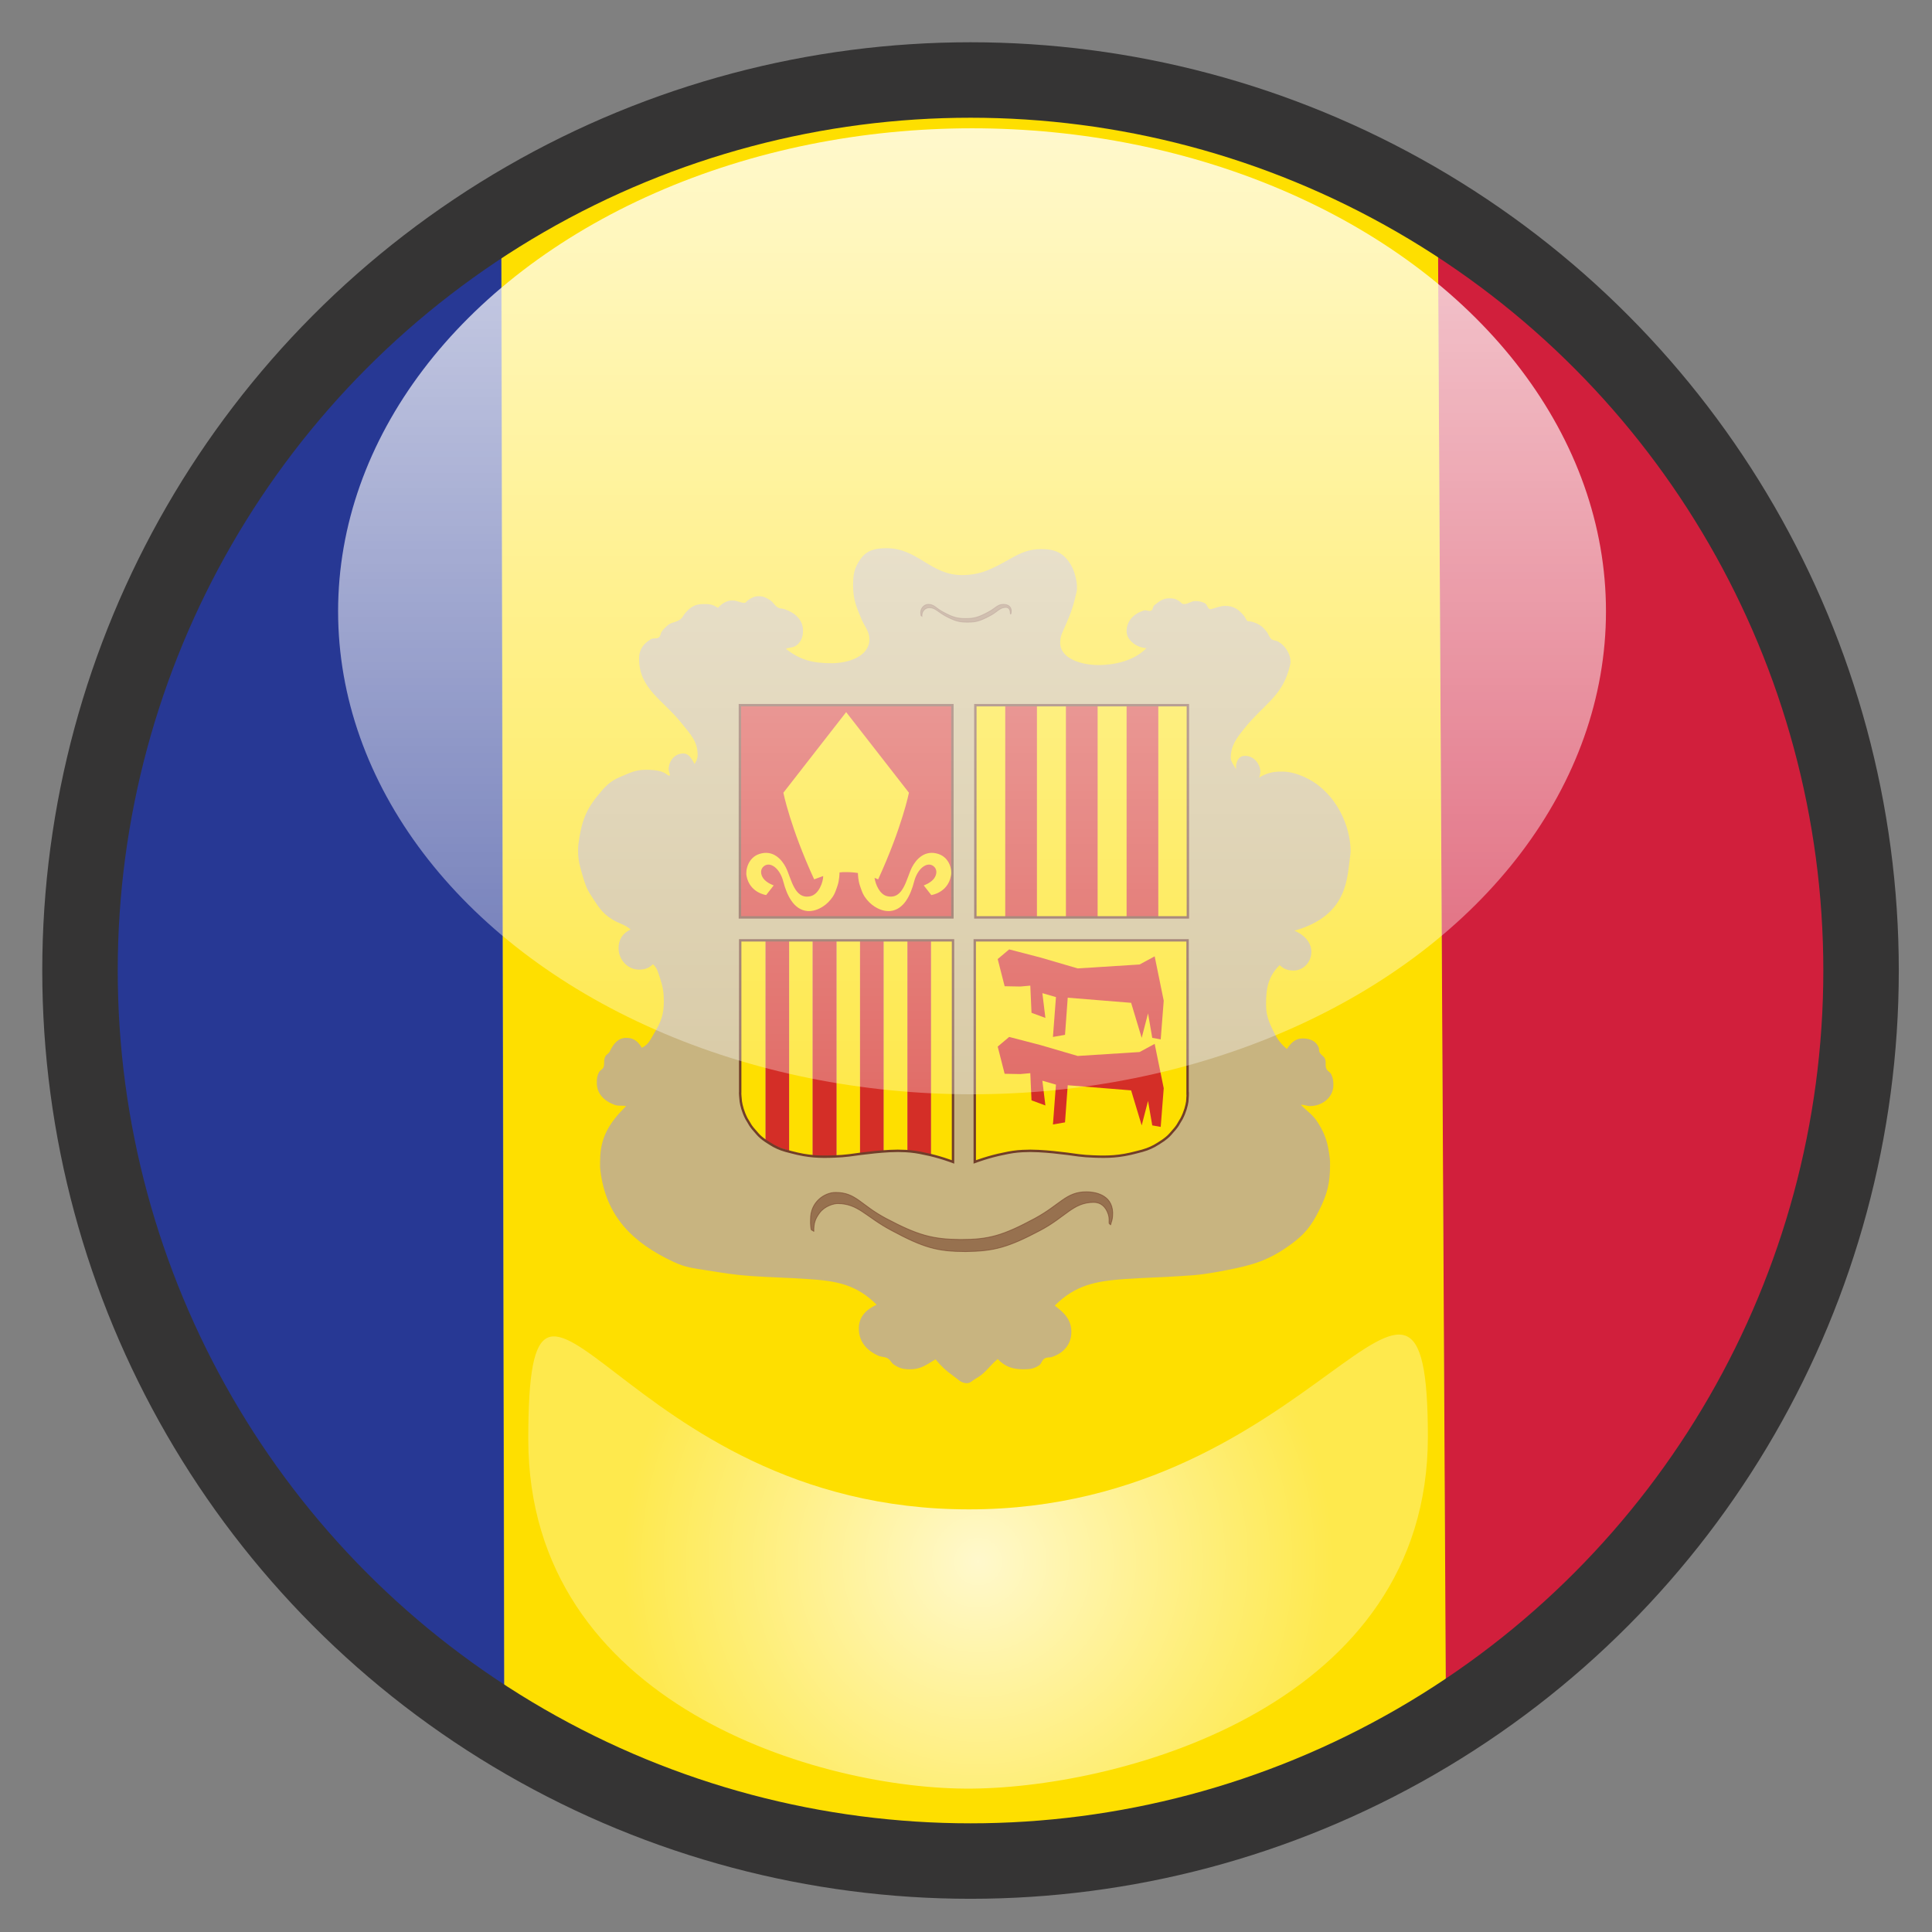
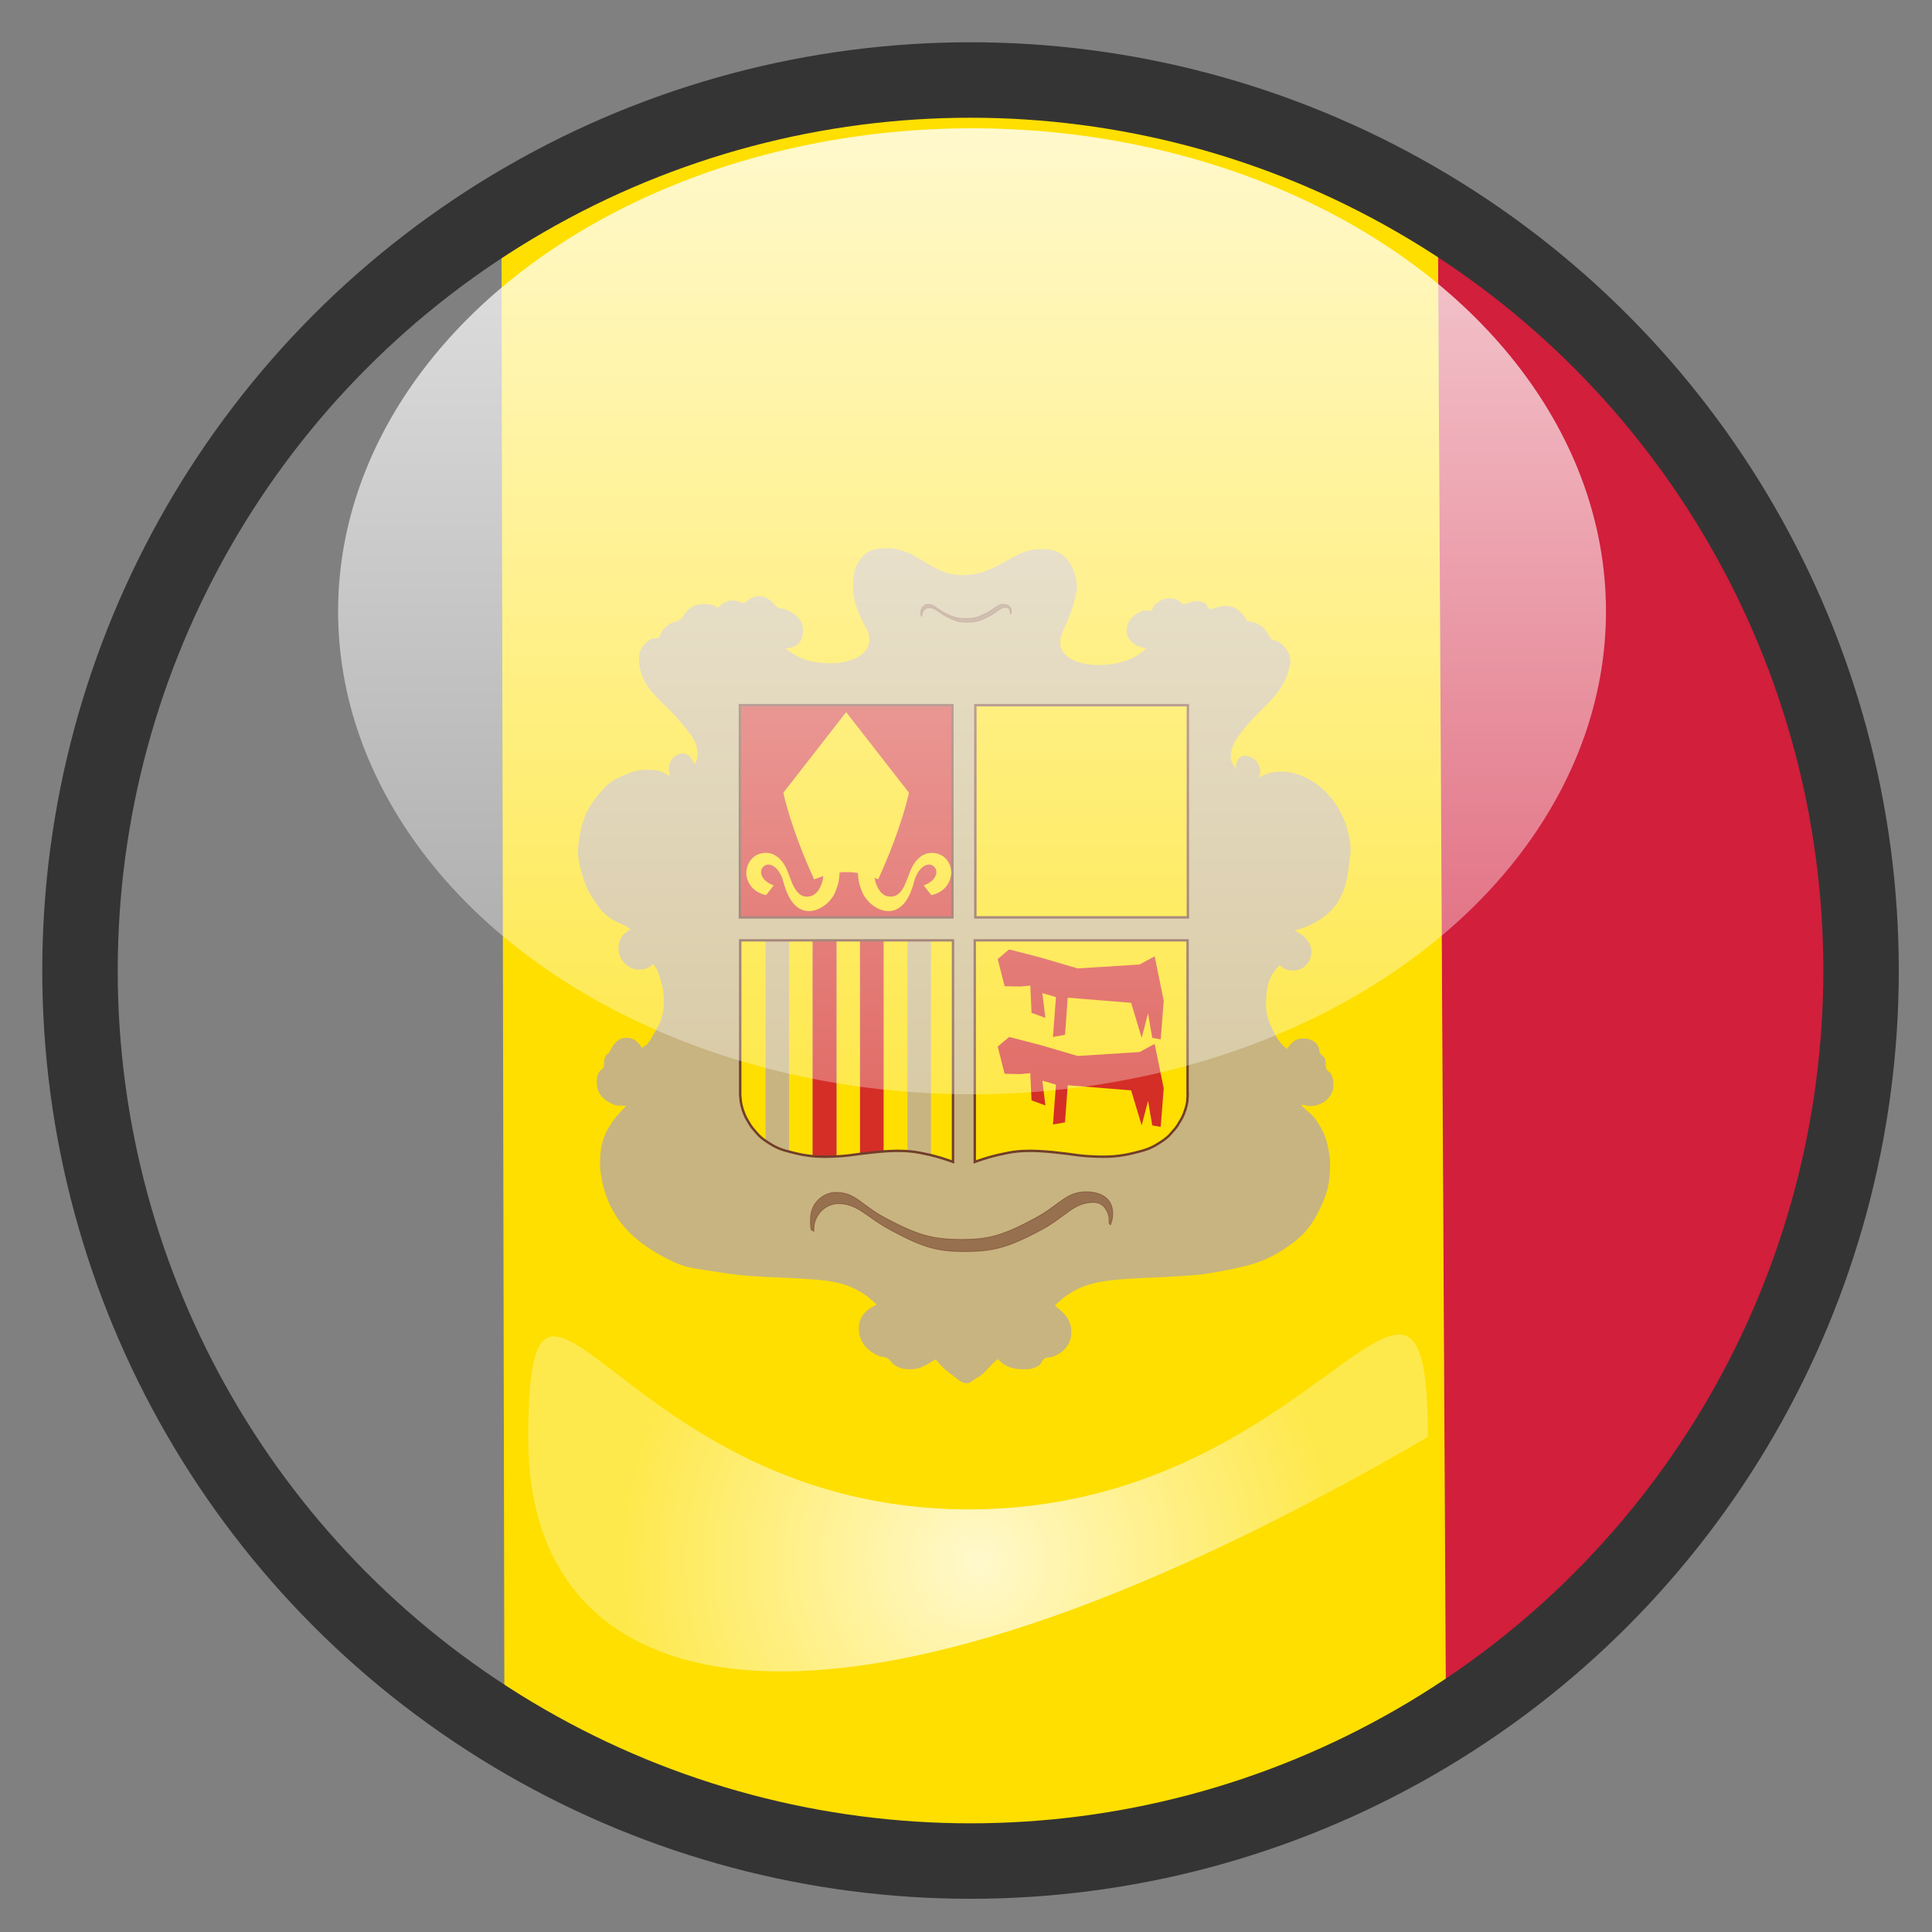
<svg xmlns="http://www.w3.org/2000/svg" version="1.1" x="0px" y="0px" width="640px" height="640px" viewBox="0 0 640 640" style="enable-background:new 0 0 640 640;" xml:space="preserve">
  <rect x="0" y="0" width="640" height="640" fill="#808080" stroke="none" />
  <g id="Layer_1">
    <g id="Layer_2_1_">
      <g id="Layer_2_copy">
		</g>
    </g>
    <g id="Layer_7">
      <g>
        <path style="fill:none;" d="M180.1,61c-2.4,1.3-4.8,2.6-7.1,4v0.4C175.3,63.9,177.7,62.4,180.1,61z" />
        <path style="fill:none;" d="M169,573.7c1.7,1,3.5,2.1,5.2,3.1c-1.8-1.1-3.5-2.2-5.2-3.4V573.7z" />
        <path style="fill:#D11F3C;" d="M476.3,70l2.6,499.4C561,517,615.4,425.1,615.4,320.5C615.5,214.8,559.9,122.1,476.3,70z" />
-         <path style="fill:#273894;" d="M167,572l-1-502c2.3-1.6,4.6-3.1,6.9-4.6V65C84.8,116,25.5,211.3,25.5,320.5     C25.5,428,83.1,522.1,169,573.7v-0.3C168.4,572.9,167.7,572.5,167,572z" />
        <path style="fill:#FEDF00;" d="M320.5,25.5c-50.8,0-98.7,12.9-140.4,35.5c-2.4,1.4-4.8,2.9-7.1,4.4s-4.6,3-6.9,4.6l1,502     c0.7,0.5,1.4,0.9,2,1.4c1.7,1.2,3.5,2.3,5.2,3.4c43.1,24.6,93,38.7,146.2,38.7c58.3,0,112.7-16.9,158.5-46.1L476.3,70     C431.1,41.8,377.7,25.5,320.5,25.5z" />
      </g>
    </g>
    <g id="Layer_5">
      <path style="fill:#C8B480;" d="M293.7,181.6c10.3,0,14.6,8.9,24.9,8.9c6.4,0,10.1-2.1,15.7-5.2c3.9-2.2,6.4-3.4,10.8-3.4    c4.6,0,7.4,1.4,9.7,5.3c1.3,2.2,2.4,6.5,1.8,9c-1.1,4.7-1.8,6.8-3.7,11.1c-0.9,2.1-1.7,3.3-1.7,5.6c0,5.5,7.5,7.4,12.5,7.4    c1.1,0,10.4,0.2,16.1-5.6c-3.1-0.1-6.6-2.5-6.6-5.6c0-3.5,2.5-5.9,5.8-6.9c0.6-0.2,1.7,0.4,2.3,0.1c0.8-0.4,0.4-1.3,1.2-1.9    c1.7-1.3,2.7-2.2,4.9-2.2c1.4,0,2.2,0.2,3.3,1c0.6,0.4,0.8,0.9,1.5,0.9c1.5,0,2.3-1,3.8-1c1.2,0,2,0.2,3.1,0.7    c0.9,0.5,0.9,2,1.9,2c0.5,0,3.2-1.1,4.7-1.1c3,0,4.5,1.1,6.4,3.3c0.5,0.6,0.8,1.8,1.4,1.8c1.1,0,3.5,0.7,5,2.2    c0.7,0.7,0.9,1,1.4,1.7c0.3,0.6,0.9,1.9,1.5,2.2c0.7,0.3,1.3,0.2,2.3,0.8c2.2,1.4,3.8,4,3.8,6.5c0,0.8-0.4,2-0.6,2.8    c-2.5,8.8-8.5,11.6-14.6,19.2c-2.6,3.2-4.6,5.8-4.6,9.9c0,1,1.2,2.8,1.8,3.7c-0.3-1.9,0.6-4.3,2.6-4.4c2.8-0.2,5,2,5.4,4.8    c0.1,0.7-0.2,1.8-0.4,2.4c1.5-1,3.5-1.7,5.3-1.9c0.8-0.1,1.7-0.1,2.6-0.1c4.5,0.1,9.5,2.6,12.5,5.2c9.2,7.8,10.3,19.3,9.8,22.5    c-1.1,7.1-0.4,19.9-18.5,25c3.3,1.4,5.6,3.9,5.6,7c0,3.4-2.6,6.2-5.9,6.2c-1.9,0-3.3-0.5-4.6-1.8c-3.8,3.8-4.5,7.6-4.5,12.9    c0,3.2,0.6,5.1,1.9,7.9c1.4,3,2.4,4.8,5,7c1.3-2,2.8-3.5,5.2-3.5c2.4,0,4.4,0.8,5.3,2.9c0.3,0.7,0,1.2,0.4,1.8    c0.4,0.8,1.1,1,1.6,1.8c0.7,1.3,0,2.3,0.6,3.6c0.4,0.8,1.2,1,1.6,1.8c0.6,1.3,0.7,2.2,0.7,3.6c0,4-3.7,6.9-7.7,6.9    c-1.2,0-1.9-0.5-3.1-0.4c2.3,2.3,4.1,3.3,5.8,6.1c2.5,4,3.2,6.8,3.8,11.5c0.1,0.9,0.1,1.4,0.1,2.3c0,6-0.9,9.6-3.6,15    c-2.6,5.2-4.8,8-9.5,11.4c-7.3,5.3-12.6,6.8-21.4,8.5c-5.7,1.1-8.9,1.6-14.7,1.9c-7.4,0.5-11.6,0.5-18.9,1    c-9.6,0.7-16.3,2-23.1,8.8c3.2,2.4,5.5,4.7,5.5,8.7c0,4.1-2.5,7-6.4,8.3c-0.9,0.3-1.6,0-2.4,0.5c-1,0.5-1,1.7-1.9,2.3    c-1.7,1.1-3,1.3-5.1,1.3c-3.6,0-6.1-0.8-8.6-3.4c-3,2.5-4,4.7-7.3,6.5c-1.1,0.6-1.7,1.5-2.9,1.5c-2,0-2.9-1.3-4.5-2.4    c-2.5-1.8-3.9-3.1-5.9-5.5c-3,1.8-4.9,3.3-8.4,3.3c-2.2,0-3.5-0.3-5.3-1.5c-1-0.6-1.1-1.5-2.1-2.1s-1.8-0.4-2.9-0.8    c-4-1.7-6.7-4.7-6.7-9.1c0-3.9,2.4-6.3,5.9-7.9c-6.7-6.7-13.3-7.9-22.8-8.5c-7.3-0.5-11.5-0.5-18.8-1c-5.8-0.4-9-1-14.8-1.9    c-4.3-0.7-6.9-0.9-10.9-2.8c-13.7-6.4-22.4-15.2-24.2-30.2c-0.2-1.3-0.1-2-0.1-3.3c0-7.8,3.1-12.6,8.6-18.1    c-1.4-0.3-2.4,0.1-3.8-0.4c-3.5-1.3-5.9-3.7-5.9-7.3c0-1.4,0.1-2.3,0.7-3.5c0.5-0.8,1.4-1,1.6-1.9c0.3-1.2-0.1-2.1,0.5-3.3    c0.4-0.8,1.1-0.9,1.5-1.7c1.2-2.5,2.7-4.5,5.5-4.5c2.4,0,3.9,1.2,5.1,3.3c2.3-1.1,2.9-2.8,4.2-5c2.2-3.6,3.1-6.1,3.1-10.4    c0-2.9-0.3-4.7-1.2-7.5c-0.7-2-0.9-3.4-2.4-4.8c-1.3,1.3-2.7,1.8-4.6,1.8c-3.8,0-6.8-3.3-6.8-7.1c0-2.9,1.4-5,4-6.2    c-2.1-1.8-3.9-1.9-6.2-3.4c-3.5-2.2-4.7-4.5-7-8c-1.5-2.3-1.9-3.8-2.7-6.4c-0.9-3.1-1.5-5-1.5-8.2c0-0.8,0-1.3,0.1-2.2    c0.9-6.6,2-10.7,6.2-15.9c2.5-3.1,4.1-5,7.8-6.5c3.1-1.3,4.9-2.3,8.3-2.3c1,0,1.6,0,2.6,0.1c1.5,0.2,2.5,0.3,3.9,1.1    c0.5,0.3,1.5,1.2,1.5,0.5c0-0.7-0.4-1.1-0.4-1.8c0-2.8,2-5.3,4.8-5.3c2,0,2.8,1.8,3.8,3.5c0.6-1.1,1-1.8,1-3c0-4.6-2.5-7-5.3-10.5    c-6.2-7.8-14.1-11.4-14.1-21.4c0-3,1.4-5,4-6.5c0.7-0.4,1.7,0,2.5-0.5c0.6-0.4,0.6-1.2,0.9-1.8c0.6-1,1.2-1.4,2-2.2    c1.4-1.2,2.7-0.9,4.2-2c0.8-0.5,1-1.3,1.6-2c1.8-2.1,3.3-3.1,6.1-3.1c1.4,0,2.2,0,3.5,0.5c0.4,0.2,1.3,0.8,1.4,0.7    c0.3-0.3,1-1.1,1.9-1.6c1.2-0.6,1.6-0.8,2.9-0.8c1.5,0,2.5,0.8,3.9,0.8c0.5,0,0.7-0.5,1.1-0.8c1.3-0.9,2.1-1.4,3.7-1.4    c1.5,0,2.4,0.5,3.7,1.3c1.2,0.8,1.4,1.8,2.7,2.5c0.7,0.4,1.3,0.2,2.1,0.5c3.5,1.2,6.1,3.5,6.1,7.1c0,2-0.5,3.4-1.9,4.7    c-1.2,1-2.3,0.8-3.8,1.3c4.8,3.8,9,4.8,15.2,4.8c5.6,0,12.5-2.3,12.5-7.9c0-2.6-1.4-4-2.5-6.4c-1.8-4.3-2.9-6.8-2.9-11.5    c0-3.7,0.4-5.9,2.6-8.9C287.2,182.3,289.9,181.6,293.7,181.6L293.7,181.6z" />
      <g>
        <path style="fill:#D42E27;" d="M245.1,233.6h70.4v70.3h-70.4V233.6z" />
      </g>
      <g>
        <path style="fill:#FEDF00;" d="M323.1,233.6h70.4v70.3h-70.4V233.6z" />
-         <path style="fill:#D42E27;" d="M333,233.6h10.5v70.3H333V233.6z M353.1,233.6h10.5v70.3h-10.5V233.6z M373.2,233.6h10.5v70.3     h-10.5V233.6z" />
      </g>
      <path style="fill:#FEDF00;" d="M393.3,364.9c-0.2,1.3-0.7,3.4-1.9,5.7c-1.3,2-0.8,1.9-3.7,5.1c-1.4,1.6-3.6,2.9-5.3,3.9    c-1.7,0.9-3,1.4-5.9,2.1c-5.6,1.5-9.5,1.6-14.2,1.4c-3.7-0.1-6.5-0.6-8.8-0.9c-3.3-0.4-5.8-0.7-9.5-0.9c-1.8-0.1-3.6-0.1-5.3,0    c-2.1,0.1-4.1,0.4-6.3,0.9c-4.7,0.9-9.5,2.7-9.5,2.7v-73.4h70.5v50.2C393.5,361.6,393.4,364.1,393.3,364.9L393.3,364.9z" />
      <g>
        <path style="fill:#FEDF00;" d="M300.6,311.5h-7.9V381v0.3c-2.4,0.1-7.8,0.8-7.8,0.8v-70.6h-7.8v71.4c-0.1,0-5.2,0.3-7.9,0v-71.4     h-7.8v69.8l-4.5-1.6l-3.3-1.9l0-66.3h-8.4v50.2c-0.1,0,0.1,2.4,0.2,3.2c0.2,1.3,0.7,3.4,1.9,5.7c1.3,2,0.8,1.9,3.7,5.1     c1.4,1.6,3.6,2.9,5.3,3.9c1.7,0.9,3,1.4,5.9,2.1c5.6,1.5,9.5,1.6,14.2,1.4c3.7-0.1,6.5-0.6,8.8-0.9c3.3-0.4,5.8-0.7,9.5-0.9     c1.8-0.1,3.6-0.1,5.3,0c0.4,0,0.9,0.1,1.3,0.1c-0.2,0-0.5-0.1-0.7-0.1V311.5z" />
        <path style="fill:#FEDF00;" d="M315.7,311.5h-7.3v71.2c3.9,0.9,7.3,2.2,7.3,2.2V311.5z" />
-         <path style="fill:#D42E27;" d="M300.6,311.5v69.8c0.2,0,0.5,0.1,0.7,0.1c2.4,0.3,4.8,0.8,7.1,1.3v0v-71.2H300.6z" />
-         <polygon style="fill:#D42E27;" points="256.9,379.7 261.4,381.3 261.4,311.5 261.4,311.4 253.6,311.4 253.6,311.5 253.6,377.8         " />
        <path style="fill:#D42E27;" d="M292.7,381.3V381v-69.5h-7.8v70.6C284.9,382.1,290.3,381.4,292.7,381.3z" />
        <path style="fill:#D42E27;" d="M277.1,382.9v-71.4h-7.9v71.4C271.9,383.2,277,382.9,277.1,382.9z" />
      </g>
      <g>
        <path style="fill:none;stroke:#713E2A;stroke-width:0.797;" d="M245.1,233.6h70.4v70.3h-70.4V233.6z M323.1,233.6h70.4v70.3     h-70.4V233.6z M245.4,364.9c0.2,1.3,0.7,3.4,1.9,5.7c1.3,2,0.8,1.9,3.7,5.1c1.4,1.6,3.6,2.9,5.3,3.9c1.7,0.9,3,1.4,5.9,2.1     c5.6,1.5,9.5,1.6,14.2,1.4c3.7-0.1,6.5-0.6,8.8-0.9c3.3-0.4,5.8-0.7,9.5-0.9c1.8-0.1,3.6-0.1,5.3,0c2.1,0.1,4.1,0.4,6.3,0.9     c4.7,0.9,9.4,2.7,9.4,2.7v-73.4h-70.5v50.2C245.1,361.7,245.3,364.1,245.4,364.9L245.4,364.9z M393.3,364.9     c-0.2,1.3-0.7,3.4-1.9,5.7c-1.3,2-0.8,1.9-3.7,5.1c-1.4,1.6-3.6,2.9-5.3,3.9c-1.7,0.9-3,1.4-5.9,2.1c-5.6,1.5-9.5,1.6-14.2,1.4     c-3.7-0.1-6.5-0.6-8.8-0.9c-3.3-0.4-5.8-0.7-9.5-0.9c-1.8-0.1-3.6-0.1-5.3,0c-2.1,0.1-4.1,0.4-6.3,0.9c-4.7,0.9-9.5,2.7-9.5,2.7     v-73.4h70.5v50.2C393.5,361.6,393.4,364.1,393.3,364.9L393.3,364.9z" />
      </g>
      <path style="fill:#FEDF00;" d="M310.9,282.9c-4.5-1.5-7.4,1.7-8.8,4.4c-1.9,3.8-2.8,10.7-8.1,9.6c-2.6-0.5-4-4-4.3-6.1    c0.4,0.2,0.8,0.3,1.2,0.5c7.9-17.2,10.2-28.7,10.2-28.7l-20.8-26.7l-20.8,26.7c0,0,2.3,11.5,10.2,28.7c1.1-0.4,2.1-0.8,3-1.1    c0,1.9-1.4,6.1-4.3,6.7c-5.3,1.1-6.2-5.8-8.1-9.6c-1.4-2.7-4.3-5.9-8.8-4.4c-3.6,1.2-4.6,5.2-4.2,7.3c1.1,5.6,6.5,6.3,6.5,6.3    l2.5-3.2c0,0-2.4-0.8-3.5-2.4c-1-1.5-0.9-3.1,0.3-4c2.1-1.6,5.3,0.8,6.4,5.2c1.1,4.2,3.3,9.3,8,9.7c1.7,0.1,3.4-0.4,5.1-1.5    c1.1-0.7,2.3-1.8,3.3-3.3c0.7-1.2,0.7-1.2,1.5-3.5c0.7-2,0.7-4.4,0.7-4.5c0.7-0.1,1.4-0.1,2.2-0.1c1.5,0,2.7,0.1,3.9,0.3    c0,0.6,0.1,2.6,0.7,4.3c0.8,2.3,0.8,2.3,1.5,3.5c1,1.5,2.2,2.6,3.3,3.3c1.7,1.1,3.4,1.6,5.1,1.5c4.7-0.4,6.9-5.5,8-9.7    c1.1-4.4,4.3-6.8,6.4-5.2c1.2,0.9,1.3,2.5,0.3,4c-1.1,1.6-3.5,2.4-3.5,2.4l2.5,3.2c0,0,5.4-0.7,6.5-6.3    C315.5,288.1,314.5,284.1,310.9,282.9z" />
      <path style="opacity:0.56;fill:#713E2A;stroke:#713E2A;stroke-width:0.277;enable-background:new    ;" d="M368.6,401.7    c-0.2-6.2-6.3-6.9-8.7-6.9c-6.8,0-8.6,4.2-17.1,8.8c-10.6,5.7-15.2,7-24.6,7c-9.4-0.1-14.1-1.4-24.7-7c-8.5-4.5-9.9-8.6-16.7-8.6    c-3.7,0-8.4,3.2-8.3,9c0,0-0.1,1.9,0.2,3.2c0.1,0.5,0.7,0.3,0.9,0.8c-0.1-2.8,0.5-4.3,1.9-6.2c1.8-2.4,4.8-3.1,6-3.1    c6.8,0,9.3,4.4,17.8,8.9c10.6,5.7,15.2,7,24.6,7c9.4-0.1,14.1-1.4,24.7-7c8.5-4.5,10.9-9.3,17.7-9.3c2.4,0,4,1.5,4.8,3.9    c0.5,1.5,0.2,2.5,0.3,3c0.1,0.3,0.4,0.3,0.5,0.6C368.1,404.7,368.6,404.3,368.6,401.7L368.6,401.7z" />
      <path style="opacity:0.56;fill:#713E2A;stroke:#713E2A;stroke-width:0.277;enable-background:new    ;" d="M335,202.3    c-0.1-1.9-1.9-2.1-2.6-2.1c-2,0-2.6,1.3-5.1,2.6c-3.2,1.7-4.6,2.1-7.4,2.1c-2.8,0-4.2-0.4-7.4-2.1c-2.5-1.3-3-2.6-5-2.6    c-1.1,0-2.5,1-2.5,2.7c0,0,0,0.6,0.1,1c0,0.1,0.2,0.1,0.3,0.2c0-0.8,0.1-1.3,0.6-1.9c0.5-0.7,1.4-0.9,1.8-0.9c2,0,2.8,1.3,5.3,2.7    c3.2,1.7,4.6,2.1,7.4,2.1c2.8,0,4.2-0.4,7.4-2.1c2.5-1.3,3.3-2.8,5.3-2.8c0.7,0,1.2,0.4,1.4,1.2c0.1,0.4,0.1,0.7,0.1,0.9    c0,0.1,0.1,0.1,0.1,0.2C334.9,203.2,335,203.1,335,202.3L335,202.3z" />
      <polygon style="fill:#D42E27;" points="334.3,314.5 344.7,317.2 357,320.8 377.5,319.5 382.5,316.8 385.5,331.5 384.5,344.3     381.7,343.8 380.3,335.7 378.2,343.8 374.7,332.2 353.7,330.5 352.8,342.8 348.8,343.5 349.8,330.3 345.3,329 346.3,337.2     341.7,335.5 341.3,326.5 338,326.8 332.8,326.7 330.5,317.7   " />
      <polygon style="fill:#D42E27;" points="334.3,343.5 344.7,346.2 357,349.8 377.5,348.5 382.5,345.8 385.5,360.5 384.5,373.3     381.7,372.8 380.3,364.7 378.2,372.8 374.7,361.2 353.7,359.5 352.8,371.8 348.8,372.5 349.8,359.3 345.3,358 346.3,366.2     341.7,364.5 341.3,355.5 338,355.8 332.8,355.7 330.5,346.7   " />
    </g>
  </g>
  <g id="Layer_2_copy_1_">
    <circle style="fill:none;stroke:#353434;stroke-width:25;stroke-miterlimit:10;" cx="321.5" cy="321.5" r="295" />
  </g>
  <g id="Layer_4">
    <linearGradient id="SVGID_1_" gradientUnits="userSpaceOnUse" x1="322" y1="362.5" x2="322" y2="42.5">
      <stop offset="0" style="stop-color:#FFFFFF;stop-opacity:0.3" />
      <stop offset="1" style="stop-color:#FFFFFF;stop-opacity:0.8" />
    </linearGradient>
    <ellipse style="fill:url(#SVGID_1_);" cx="322" cy="202.5" rx="210" ry="160" />
  </g>
  <g id="Layer_4_copy">
    <radialGradient id="SVGID_2_" cx="324" cy="517.308" r="118.016" gradientUnits="userSpaceOnUse">
      <stop offset="0" style="stop-color:#FFFFFF;stop-opacity:0.8" />
      <stop offset="1" style="stop-color:#FFFFFF;stop-opacity:0.3" />
    </radialGradient>
-     <path style="fill:url(#SVGID_2_);" d="M473,476c0,88.4-100.3,116-151,116.5C272.3,593,175,565,175,476.7S205,500,321,500   S473,387.6,473,476z" />
+     <path style="fill:url(#SVGID_2_);" d="M473,476C272.3,593,175,565,175,476.7S205,500,321,500   S473,387.6,473,476z" />
  </g>
  <g id="Layer_3">
</g>
</svg>